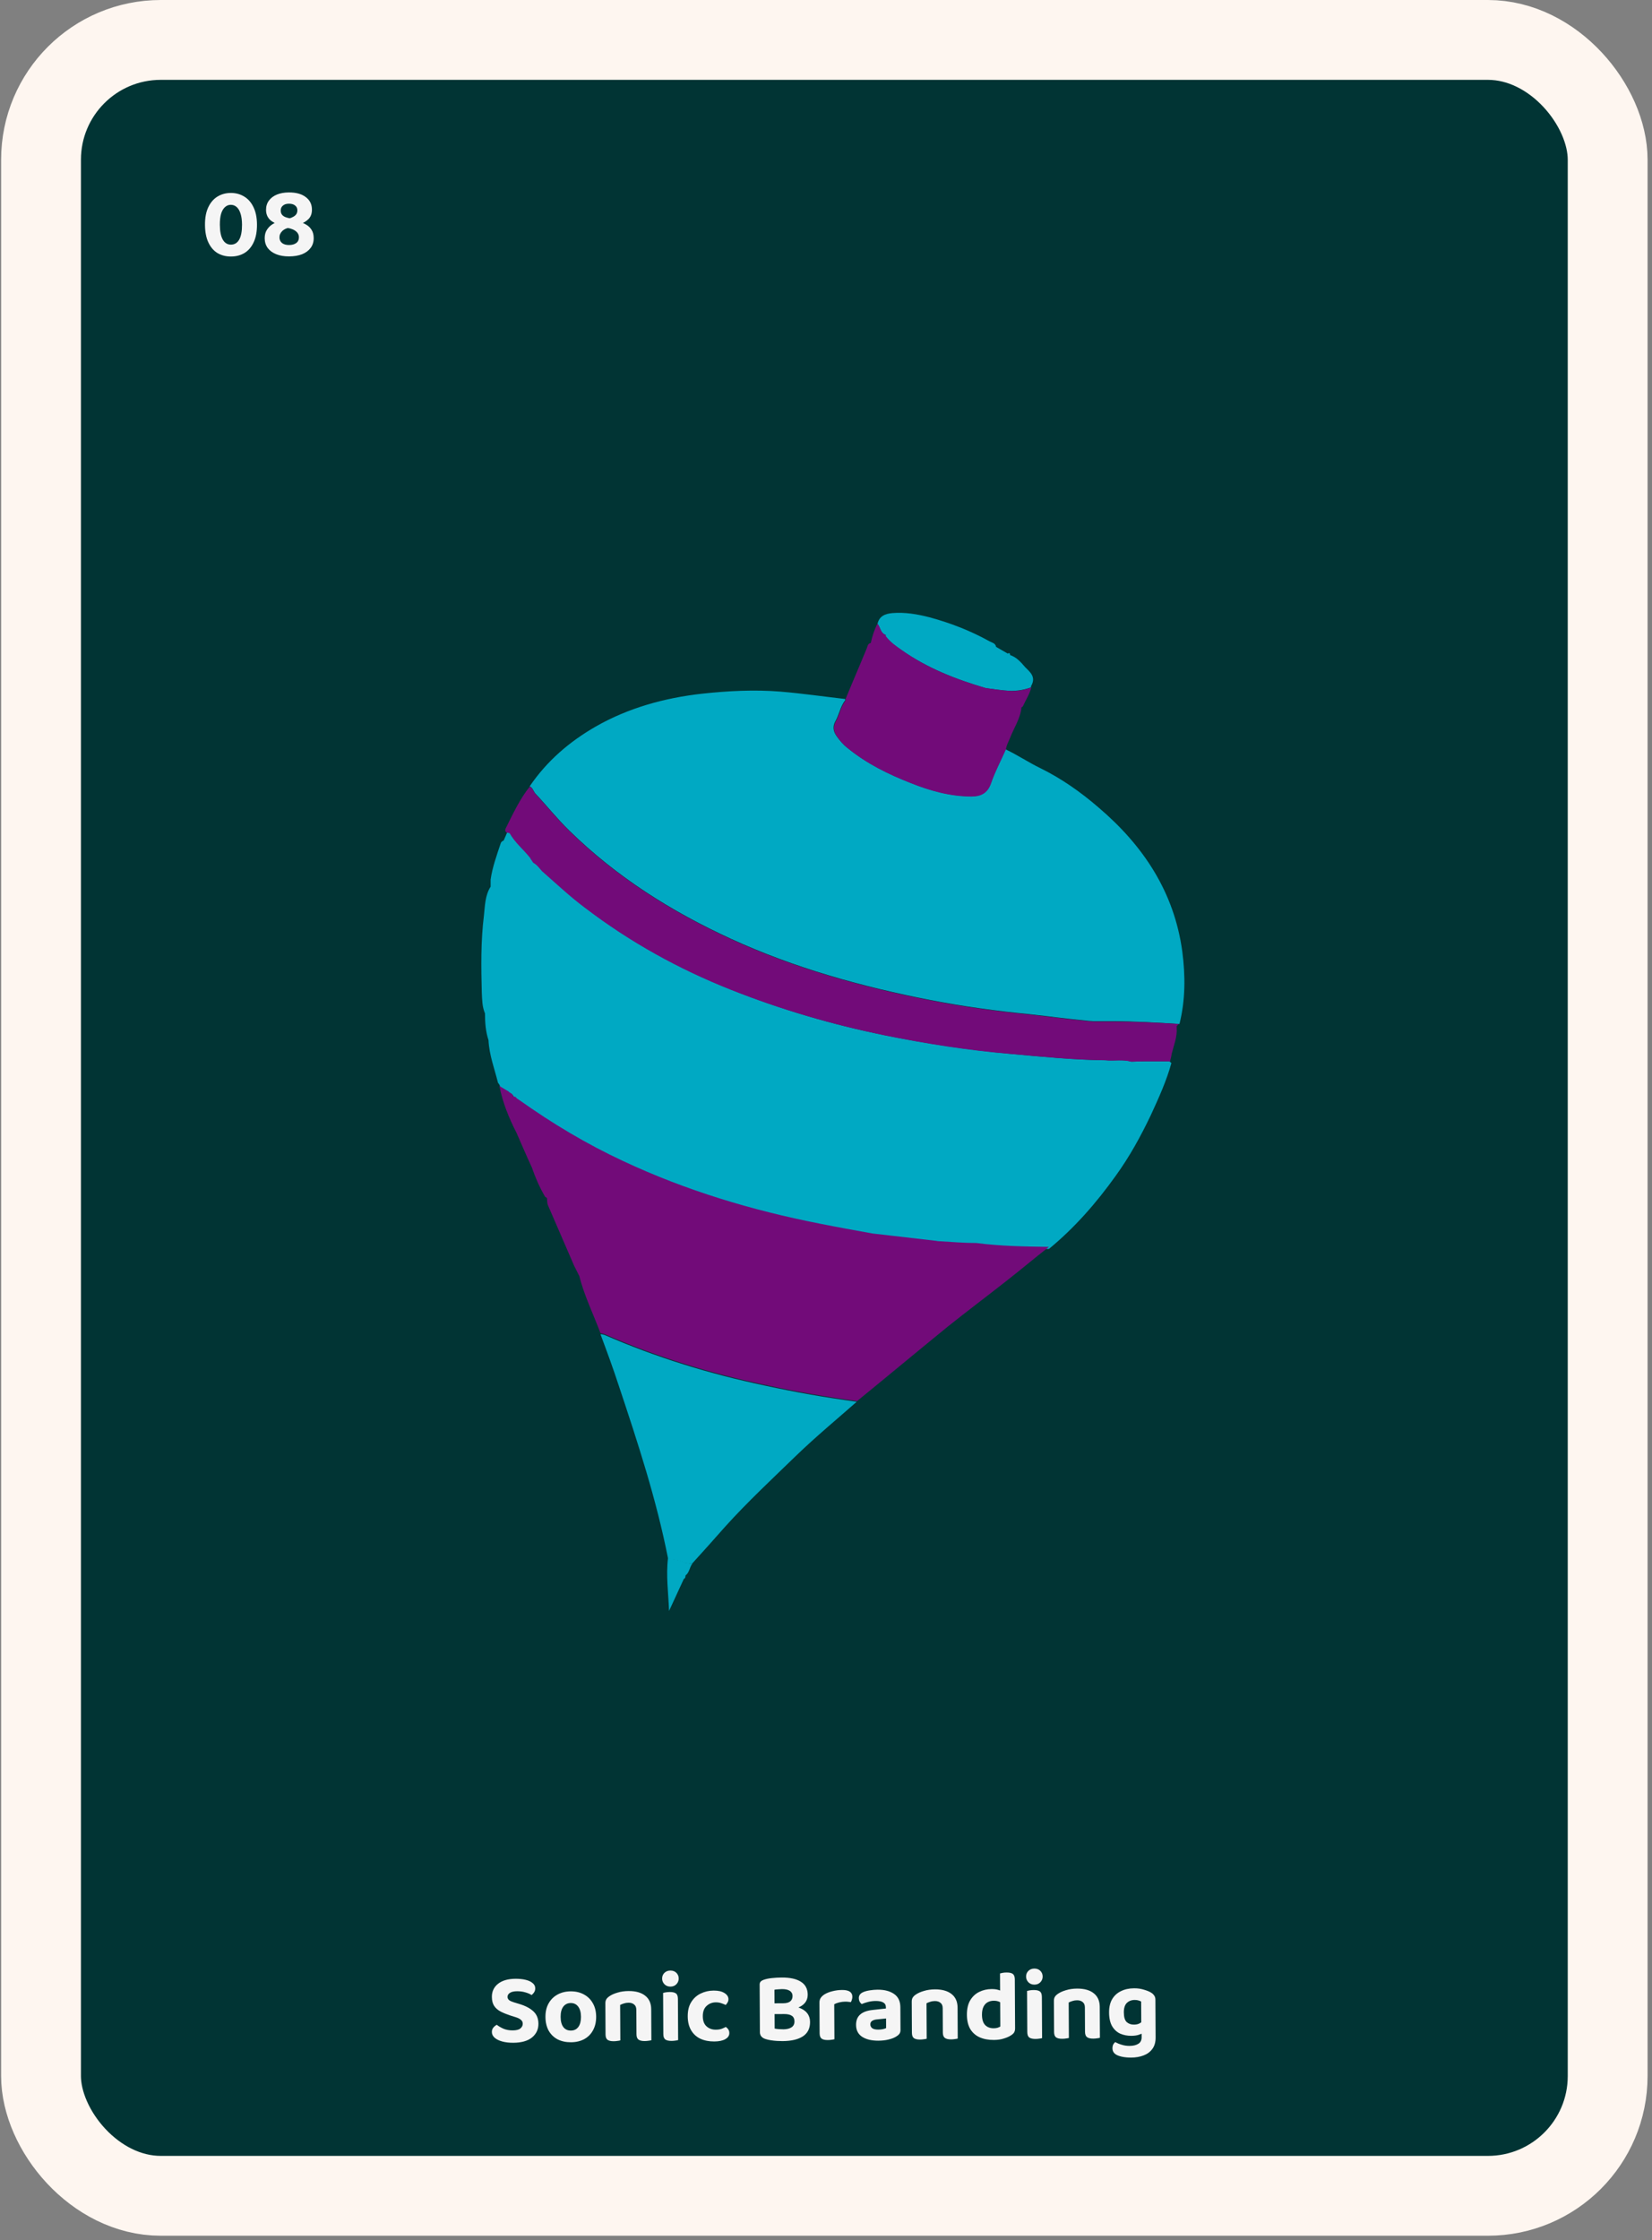
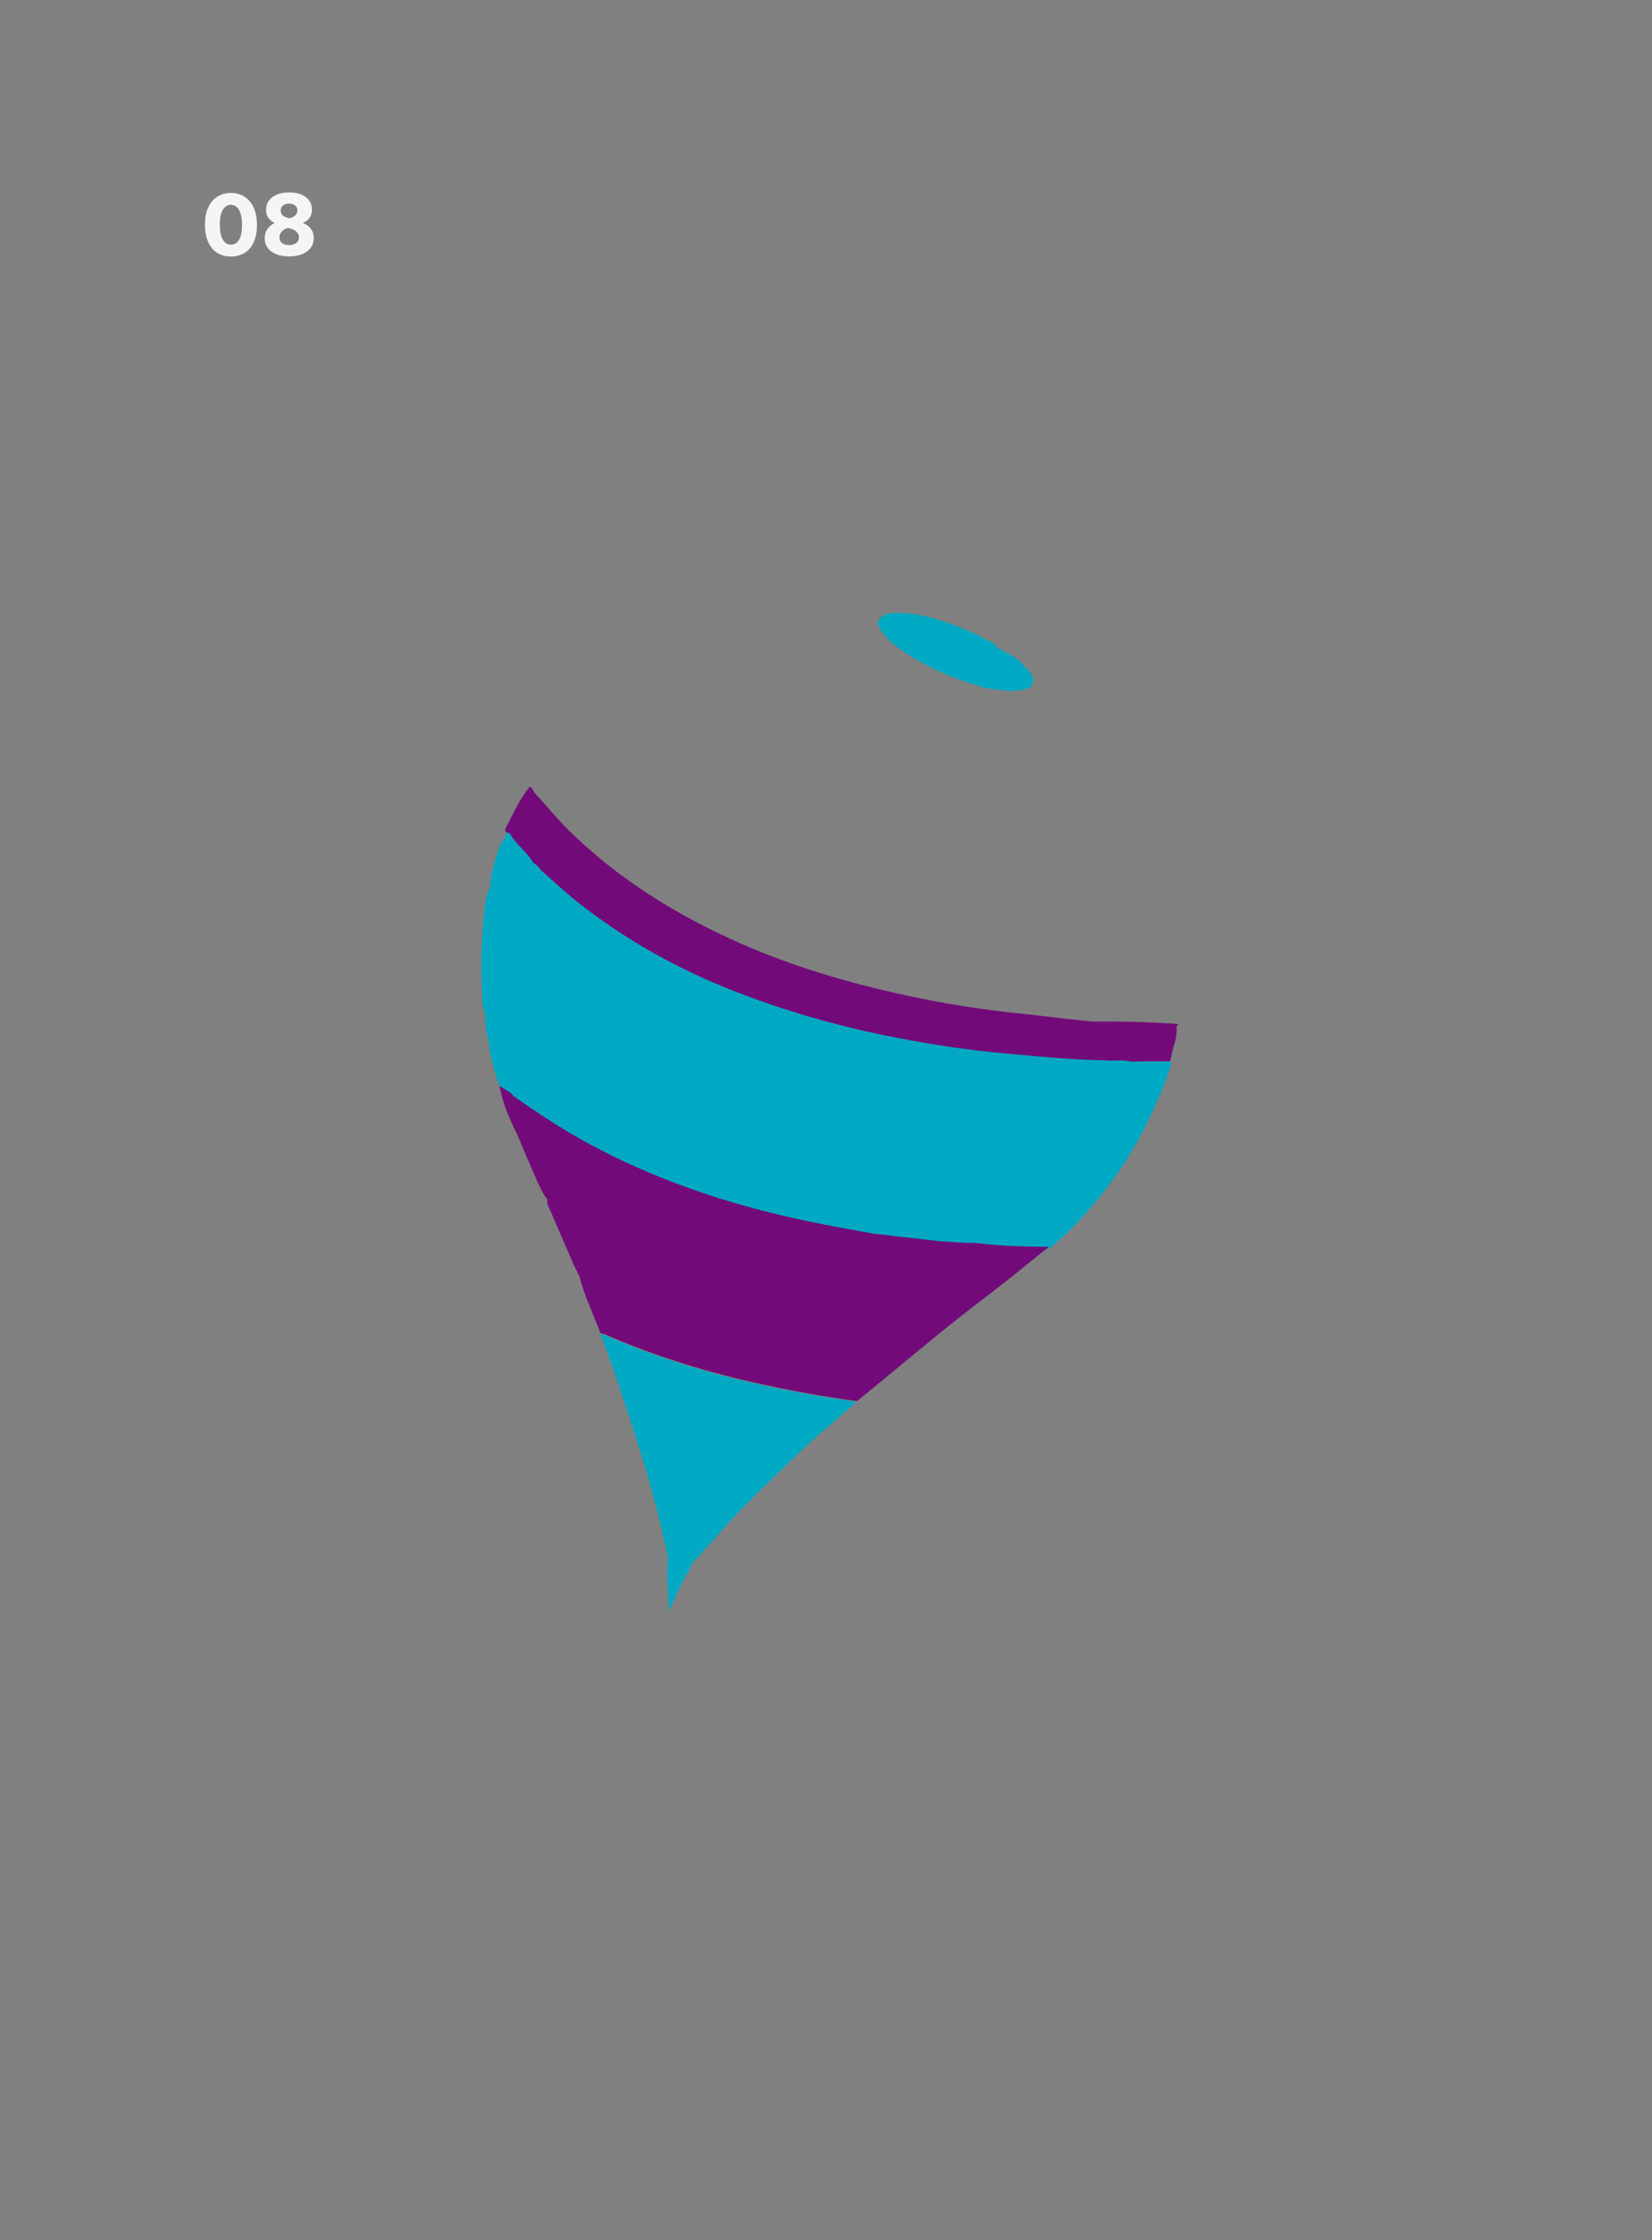
<svg xmlns="http://www.w3.org/2000/svg" width="298" height="404" viewBox="0 0 298 404" fill="none">
  <rect x="0" y="0" width="298" height="404" fill="#808080" stroke="none" />
-   <rect x="7.401" y="7.2" width="282.6" height="388.8" rx="21.6" fill="#013434" />
  <path d="M43.656 40.509C43.651 39.717 43.564 39.058 43.393 38.531C43.222 37.991 42.986 37.591 42.684 37.328C42.383 37.066 42.028 36.936 41.62 36.938C41.224 36.94 40.877 37.08 40.579 37.358C40.28 37.623 40.048 38.021 39.883 38.55C39.73 39.078 39.656 39.739 39.66 40.531C39.666 41.731 39.845 42.63 40.197 43.228C40.548 43.826 41.035 44.123 41.659 44.12C42.307 44.117 42.804 43.814 43.148 43.212C43.493 42.61 43.662 41.709 43.656 40.509ZM41.689 46.262C40.765 46.267 39.948 46.061 39.238 45.645C38.539 45.217 37.99 44.578 37.589 43.728C37.189 42.878 36.985 41.817 36.978 40.545C36.971 39.273 37.169 38.216 37.573 37.374C37.976 36.52 38.525 35.881 39.218 35.457C39.924 35.021 40.727 34.801 41.627 34.796C42.515 34.791 43.314 35.003 44.024 35.431C44.734 35.847 45.296 36.48 45.709 37.33C46.133 38.18 46.349 39.234 46.356 40.494C46.363 41.766 46.164 42.83 45.761 43.684C45.37 44.538 44.821 45.183 44.116 45.619C43.41 46.042 42.601 46.257 41.689 46.262ZM50.647 39.841L51.797 39.493C52.397 39.358 52.852 39.169 53.162 38.927C53.485 38.686 53.645 38.355 53.643 37.935C53.641 37.551 53.501 37.258 53.224 37.055C52.959 36.84 52.586 36.734 52.106 36.737C51.65 36.74 51.291 36.855 51.028 37.085C50.766 37.302 50.635 37.597 50.637 37.969C50.639 38.269 50.718 38.521 50.875 38.724C51.032 38.915 51.249 39.064 51.526 39.17C51.814 39.277 52.133 39.353 52.481 39.399L54.05 39.985C54.459 40.114 54.856 40.292 55.241 40.518C55.638 40.744 55.958 41.054 56.2 41.449C56.454 41.831 56.583 42.329 56.586 42.941C56.59 43.625 56.407 44.214 56.038 44.708C55.669 45.202 55.154 45.583 54.496 45.85C53.837 46.106 53.058 46.236 52.158 46.241C51.282 46.246 50.513 46.118 49.852 45.858C49.191 45.597 48.672 45.222 48.298 44.732C47.935 44.242 47.752 43.655 47.748 42.971C47.745 42.347 47.886 41.824 48.172 41.403C48.457 40.969 48.822 40.625 49.264 40.371C49.707 40.104 50.168 39.928 50.647 39.841ZM54.16 40.398L52.597 40.965C51.854 41.077 51.303 41.301 50.945 41.639C50.587 41.977 50.409 42.368 50.411 42.812C50.414 43.244 50.572 43.586 50.885 43.836C51.198 44.074 51.619 44.192 52.147 44.189C52.675 44.186 53.1 44.07 53.423 43.84C53.758 43.598 53.924 43.249 53.921 42.793C53.919 42.289 53.676 41.883 53.195 41.573C52.725 41.264 52.07 41.087 51.23 41.044L50.435 40.526C49.69 40.338 49.094 40.023 48.648 39.582C48.213 39.128 47.994 38.553 47.99 37.858C47.987 37.209 48.158 36.651 48.503 36.181C48.849 35.711 49.327 35.348 49.937 35.093C50.56 34.837 51.279 34.708 52.095 34.703C53.391 34.696 54.407 34.973 55.142 35.533C55.889 36.081 56.265 36.834 56.27 37.794C56.274 38.502 56.073 39.068 55.667 39.49C55.262 39.9 54.759 40.203 54.16 40.398Z" fill="#F5F5F5" />
-   <path d="M181.393 135.142C183.552 136.158 185.521 137.491 187.616 138.507C191.489 140.412 194.918 142.825 198.157 145.619C206.221 152.477 211.808 160.858 213.269 171.589C213.84 175.97 213.84 180.352 212.761 184.669C208.697 184.416 204.633 184.162 200.569 184.162C200.379 184.162 200.125 184.162 199.934 184.162C199.045 184.162 198.093 184.162 197.204 184.162C196.887 184.162 196.569 184.098 196.315 184.098C193.902 183.844 191.426 183.59 189.013 183.273C187.934 183.146 186.791 183.019 185.711 182.892C179.742 182.32 173.774 181.495 167.868 180.352C155.487 177.939 143.359 174.573 131.866 169.303C121.071 164.35 111.229 158.128 102.721 149.81C100.498 147.651 98.593 145.238 96.498 143.015C96.18 142.571 96.053 142 95.545 141.809C98.657 137.237 102.721 133.745 107.483 131.015C113.388 127.649 119.865 125.871 126.595 125.109C131.294 124.601 136.056 124.347 140.755 124.728C144.629 125.046 148.565 125.617 152.439 126.062C152.439 126.125 152.502 126.252 152.439 126.316C151.55 127.459 151.359 128.919 150.661 130.126C150.153 131.078 150.343 131.904 150.851 132.665C151.423 133.491 152.058 134.253 152.883 134.888C156.312 137.682 160.185 139.587 164.249 141.174C167.741 142.571 171.361 143.587 175.171 143.587C176.885 143.587 178.091 143.015 178.726 141.174C179.488 139.206 180.504 137.174 181.393 135.142Z" fill="#00A9C3" />
  <path d="M109.013 240.738C118.347 244.802 127.999 247.786 137.968 249.882C143.428 251.088 148.953 252.041 154.54 252.803C150.921 255.978 147.175 259.089 143.682 262.454C139.301 266.709 134.856 270.836 130.792 275.344C128.824 277.567 126.856 279.789 124.824 282.011C124.443 281.948 123.998 281.884 123.617 281.884C122.792 281.44 121.839 281.313 120.887 281.186C120.76 281.122 120.633 281.122 120.506 281.059C118.41 270.391 115.045 260.168 111.616 249.882C110.6 246.771 109.457 243.659 108.314 240.611C108.505 240.611 108.759 240.675 109.013 240.738Z" fill="#00A9C3" />
  <path d="M210.986 191.398C210.351 191.398 209.716 191.398 209.145 191.398H209.018H208.891C208.192 191.398 207.43 191.398 206.732 191.398H206.605H206.478C205.716 191.398 204.89 191.462 204.129 191.462C203.303 191.462 202.478 191.462 201.652 191.462C202.478 191.462 203.303 191.462 204.129 191.462C202.605 191.017 201.017 191.335 199.493 191.208C193.779 191.144 188.064 190.573 182.413 190.065C174.729 189.366 167.173 188.223 159.617 186.699C150.156 184.794 140.949 182.064 131.996 178.508C122.535 174.762 113.709 169.873 105.645 163.713C102.978 161.681 100.501 159.332 97.898 157.11C97.39 156.538 96.946 155.967 96.311 155.586C96.247 155.459 96.12 155.332 96.057 155.205C95.993 155.141 95.93 155.078 95.866 154.951C95.803 154.887 95.803 154.76 95.739 154.697C94.533 153.173 93.009 151.966 92.056 150.252C91.866 150.188 91.675 150.188 91.485 150.125C91.294 150.633 91.04 151.141 90.85 151.585C90.532 151.712 90.342 151.903 90.278 152.22C89.58 154.316 88.818 156.411 88.501 158.634C88.501 159.078 88.501 159.459 88.501 159.904C87.485 161.491 87.485 163.396 87.294 165.11C86.723 169.746 86.786 174.381 86.913 179.08C86.977 180.35 86.977 181.556 87.485 182.762C87.485 184.413 87.612 186.064 88.12 187.588C88.247 190.255 89.199 192.731 89.834 195.271C90.024 195.525 90.215 195.716 90.215 196.097C90.723 196.414 91.294 196.732 91.802 197.049C91.929 197.113 91.993 197.24 92.12 197.303C92.437 197.43 92.691 197.557 92.691 198.002C92.945 197.938 93.199 198.065 93.326 198.319C93.517 198.446 93.707 198.573 93.898 198.7C99.74 202.891 105.962 206.574 112.502 209.622C123.868 214.892 135.742 218.448 147.997 220.924C151.172 221.559 154.347 222.131 157.522 222.702C161.395 223.147 165.268 223.591 169.078 224.035C169.269 224.035 169.523 224.035 169.713 224.099C171.809 224.226 173.967 224.416 176.126 224.543C180.508 225.115 184.889 225.178 189.207 225.242C193.842 221.432 197.779 216.924 201.271 212.035C203.748 208.606 205.779 204.923 207.621 201.05C209.018 198.002 210.415 194.954 211.304 191.716C211.05 191.462 210.986 191.462 210.986 191.398Z" fill="#00A9C3" />
  <path d="M159.747 114.504C159.747 114.631 159.747 114.694 159.747 114.758C160.509 115.774 161.588 116.536 162.604 117.234C167.24 120.473 172.383 122.505 177.78 124.092C179.304 124.282 180.765 124.536 182.289 124.6C183.558 124.6 184.765 124.409 185.971 123.965C185.971 123.838 185.971 123.711 186.035 123.647C186.924 122.06 185.781 121.171 184.892 120.282C184.13 119.393 183.368 118.504 182.161 118.123L182.225 118.06C182.162 117.742 181.971 117.742 181.781 117.869C181.082 117.488 180.384 117.044 179.685 116.663C179.558 115.964 178.923 115.901 178.479 115.647C175.05 113.742 171.431 112.345 167.684 111.329C165.462 110.758 163.239 110.377 160.954 110.567C159.684 110.694 158.604 111.075 158.287 112.536C158.795 113.107 158.795 114.186 159.747 114.504Z" fill="#00A9C3" />
  <path d="M123.611 281.82C122.786 281.375 121.833 281.248 120.881 281.121C120.754 281.058 120.627 281.058 120.5 280.994C120.119 284.105 120.563 287.28 120.69 290.519C121.579 288.614 122.468 286.645 123.357 284.74L123.294 284.677L123.357 284.74C123.675 284.613 123.611 284.36 123.675 284.106C124.373 283.598 124.373 282.645 124.881 282.01C124.437 281.947 123.992 281.883 123.611 281.82Z" fill="#00A9C3" />
-   <path d="M169.587 223.85C169.397 223.85 169.143 223.85 168.952 223.786C165.079 223.342 161.205 222.897 157.396 222.453C154.221 221.881 151.046 221.31 147.871 220.675C135.616 218.262 123.742 214.706 112.376 209.372C105.836 206.325 99.677 202.642 93.772 198.451C93.581 198.324 93.391 198.197 93.2 198.07C93.073 197.816 92.883 197.753 92.565 197.753C92.565 197.372 92.248 197.181 91.994 197.054C91.867 196.991 91.803 196.864 91.676 196.8C91.168 196.483 90.597 196.165 90.089 195.848C90.66 198.832 91.803 201.626 93.2 204.356C94.089 206.388 94.978 208.484 95.931 210.515C96.566 212.357 97.328 214.135 98.344 215.849C98.471 215.913 98.534 215.976 98.661 216.04C98.724 216.484 98.661 216.929 98.851 217.373C100.439 220.992 101.963 224.612 103.55 228.231C103.868 228.866 104.185 229.501 104.503 230.136C104.693 230.263 104.82 230.39 104.947 230.517C104.82 230.39 104.693 230.2 104.503 230.136C105.392 233.692 107.043 236.994 108.313 240.423C108.567 240.486 108.82 240.55 109.074 240.613C118.409 244.677 128.06 247.661 138.029 249.757C138.41 249.566 138.855 249.503 139.236 249.503C138.855 249.503 138.41 249.63 138.029 249.757C143.49 250.963 149.014 251.915 154.602 252.677C160.063 248.233 165.46 243.724 170.921 239.28C174.413 236.486 177.969 233.819 181.525 231.025C184.128 228.993 186.604 226.898 189.208 224.866C184.826 224.802 180.445 224.739 176.127 224.167C173.841 224.167 171.683 223.977 169.587 223.85ZM104.947 230.707C105.201 231.088 105.328 231.533 105.455 231.977C105.328 231.533 105.201 231.088 104.947 230.707ZM139.236 249.63C139.68 249.63 140.061 249.693 140.505 249.757C140.061 249.63 139.616 249.566 139.236 249.63Z" fill="#720B79" />
-   <path d="M152.95 134.953C156.379 137.746 160.253 139.651 164.316 141.239C167.809 142.636 171.428 143.652 175.238 143.652C176.952 143.652 178.159 143.08 178.794 141.239C179.492 139.143 180.572 137.175 181.461 135.143C181.524 134.445 181.905 133.81 182.159 133.175C182.857 131.333 184.064 129.619 184.254 127.587C184.318 127.523 184.445 127.46 184.508 127.396C185.016 126.253 185.715 125.237 186.032 123.968C184.826 124.412 183.683 124.666 182.349 124.603C180.826 124.539 179.365 124.285 177.841 124.095C172.444 122.507 167.301 120.539 162.665 117.237C161.649 116.538 160.57 115.776 159.808 114.761C159.745 114.697 159.745 114.57 159.808 114.507C158.792 114.189 158.856 113.11 158.284 112.475C157.713 113.554 157.332 114.76 157.078 115.967C156.57 116.03 156.506 116.475 156.379 116.856C155.109 119.967 153.776 123.015 152.506 126.126C152.506 126.19 152.569 126.317 152.506 126.38C151.617 127.523 151.427 128.984 150.728 130.19C150.22 131.143 150.411 131.968 150.919 132.73C151.49 133.556 152.125 134.318 152.95 134.953Z" fill="#720B79" />
+   <path d="M169.587 223.85C169.397 223.85 169.143 223.85 168.952 223.786C165.079 223.342 161.205 222.897 157.396 222.453C154.221 221.881 151.046 221.31 147.871 220.675C135.616 218.262 123.742 214.706 112.376 209.372C105.836 206.325 99.677 202.642 93.772 198.451C93.581 198.324 93.391 198.197 93.2 198.07C93.073 197.816 92.883 197.753 92.565 197.753C92.565 197.372 92.248 197.181 91.994 197.054C91.867 196.991 91.803 196.864 91.676 196.8C91.168 196.483 90.597 196.165 90.089 195.848C90.66 198.832 91.803 201.626 93.2 204.356C96.566 212.357 97.328 214.135 98.344 215.849C98.471 215.913 98.534 215.976 98.661 216.04C98.724 216.484 98.661 216.929 98.851 217.373C100.439 220.992 101.963 224.612 103.55 228.231C103.868 228.866 104.185 229.501 104.503 230.136C104.693 230.263 104.82 230.39 104.947 230.517C104.82 230.39 104.693 230.2 104.503 230.136C105.392 233.692 107.043 236.994 108.313 240.423C108.567 240.486 108.82 240.55 109.074 240.613C118.409 244.677 128.06 247.661 138.029 249.757C138.41 249.566 138.855 249.503 139.236 249.503C138.855 249.503 138.41 249.63 138.029 249.757C143.49 250.963 149.014 251.915 154.602 252.677C160.063 248.233 165.46 243.724 170.921 239.28C174.413 236.486 177.969 233.819 181.525 231.025C184.128 228.993 186.604 226.898 189.208 224.866C184.826 224.802 180.445 224.739 176.127 224.167C173.841 224.167 171.683 223.977 169.587 223.85ZM104.947 230.707C105.201 231.088 105.328 231.533 105.455 231.977C105.328 231.533 105.201 231.088 104.947 230.707ZM139.236 249.63C139.68 249.63 140.061 249.693 140.505 249.757C140.061 249.63 139.616 249.566 139.236 249.63Z" fill="#720B79" />
  <path d="M200.574 184.227C200.383 184.227 200.129 184.227 199.939 184.227C199.05 184.227 198.097 184.227 197.208 184.227C196.891 184.227 196.637 184.164 196.319 184.164C193.907 183.91 191.43 183.656 189.017 183.339C187.938 183.212 186.795 183.085 185.715 182.958C179.747 182.386 173.778 181.561 167.873 180.418C155.491 178.005 143.363 174.639 131.87 169.369C121.076 164.416 111.233 158.194 102.725 149.876C100.503 147.717 98.598 145.304 96.502 143.081C96.185 142.637 96.058 142.065 95.55 141.875C93.772 144.097 92.565 146.701 91.296 149.241C91.105 149.558 91.041 149.876 91.359 150.13C91.549 150.193 91.74 150.193 91.93 150.257C92.883 151.971 94.407 153.177 95.613 154.701C95.677 154.765 95.74 154.892 95.74 154.955C95.804 155.019 95.867 155.082 95.931 155.209C95.994 155.336 96.121 155.463 96.185 155.59C96.883 155.971 97.264 156.543 97.772 157.114C100.312 159.337 102.788 161.686 105.519 163.718C113.583 169.877 122.409 174.766 131.87 178.513C140.823 182.069 150.03 184.735 159.491 186.704C167.047 188.228 174.604 189.434 182.287 190.069C188.001 190.577 193.653 191.149 199.367 191.212C200.701 190.704 202.098 190.768 203.495 190.895C202.098 190.768 200.701 190.704 199.367 191.212C200.891 191.403 202.479 191.022 204.003 191.466C204.765 191.466 205.59 191.403 206.352 191.403H206.479H206.606C207.304 191.403 208.066 191.403 208.765 191.403H208.892H209.019C209.654 191.403 210.289 191.403 210.86 191.403C210.924 191.466 210.987 191.466 211.051 191.466C211.051 191.339 211.114 191.276 211.114 191.149C211.241 190.768 211.305 190.387 211.368 190.006C211.749 188.482 212.384 186.958 212.257 185.37C212.257 185.243 212.257 185.18 212.257 185.053C212.384 184.926 212.511 184.799 212.638 184.672C208.701 184.418 204.701 184.227 200.574 184.227Z" fill="#720B79" />
-   <path d="M92.487 366.168C93.135 366.165 93.596 366.048 93.871 365.819C94.157 365.577 94.3 365.294 94.298 364.97C94.297 364.67 94.181 364.431 93.952 364.252C93.735 364.061 93.41 363.901 92.978 363.772L92.022 363.471C91.373 363.258 90.796 363.021 90.29 362.76C89.797 362.499 89.411 362.159 89.133 361.74C88.866 361.322 88.731 360.789 88.728 360.141C88.722 359.145 89.096 358.351 89.849 357.758C90.602 357.166 91.65 356.867 92.994 356.859C93.678 356.856 94.284 356.918 94.813 357.047C95.354 357.177 95.775 357.372 96.076 357.635C96.39 357.885 96.547 358.196 96.549 358.568C96.551 358.844 96.486 359.084 96.355 359.289C96.236 359.482 96.081 359.651 95.89 359.796C95.613 359.605 95.246 359.445 94.79 359.316C94.333 359.174 93.828 359.105 93.276 359.108C92.7 359.111 92.269 359.209 91.982 359.403C91.695 359.584 91.552 359.825 91.554 360.125C91.555 360.365 91.652 360.563 91.845 360.718C92.038 360.861 92.326 360.991 92.711 361.109L93.703 361.41C94.797 361.74 95.639 362.185 96.23 362.746C96.821 363.295 97.119 364.037 97.124 364.973C97.13 365.981 96.744 366.805 95.968 367.445C95.191 368.074 94.065 368.392 92.589 368.4C91.857 368.404 91.202 368.329 90.626 368.176C90.049 368.024 89.585 367.798 89.236 367.5C88.898 367.202 88.728 366.855 88.726 366.459C88.725 366.147 88.813 365.882 88.992 365.665C89.183 365.436 89.392 365.267 89.619 365.158C89.945 365.42 90.348 365.658 90.829 365.871C91.322 366.073 91.875 366.172 92.487 366.168ZM107.538 363.692C107.543 364.628 107.355 365.445 106.975 366.143C106.607 366.829 106.082 367.36 105.4 367.736C104.718 368.112 103.915 368.302 102.991 368.307C102.079 368.312 101.274 368.136 100.576 367.78C99.89 367.412 99.353 366.887 98.965 366.205C98.589 365.511 98.399 364.69 98.394 363.742C98.389 362.794 98.576 361.983 98.957 361.309C99.337 360.623 99.868 360.092 100.55 359.716C101.244 359.329 102.041 359.132 102.941 359.127C103.853 359.122 104.652 359.31 105.338 359.69C106.024 360.059 106.561 360.59 106.949 361.284C107.336 361.965 107.533 362.768 107.538 363.692ZM102.952 361.233C102.388 361.236 101.939 361.455 101.606 361.889C101.284 362.322 101.125 362.935 101.13 363.727C101.134 364.531 101.299 365.148 101.626 365.579C101.952 365.997 102.403 366.204 102.979 366.201C103.555 366.198 104.004 365.98 104.326 365.546C104.647 365.112 104.806 364.499 104.802 363.707C104.797 362.927 104.632 362.322 104.306 361.892C103.979 361.45 103.528 361.23 102.952 361.233ZM117.469 362.36L117.478 364.052L114.796 364.067L114.787 362.465C114.785 362.021 114.651 361.698 114.386 361.495C114.133 361.28 113.796 361.174 113.376 361.177C113.076 361.178 112.801 361.222 112.549 361.307C112.297 361.38 112.07 361.472 111.866 361.581L111.88 364.083L109.216 364.097L109.201 361.289C109.199 360.989 109.258 360.743 109.377 360.55C109.508 360.346 109.693 360.165 109.932 360.007C110.314 359.741 110.805 359.523 111.404 359.351C112.003 359.168 112.663 359.074 113.383 359.071C114.679 359.063 115.682 359.346 116.393 359.918C117.105 360.478 117.463 361.292 117.469 362.36ZM109.212 363.269L111.876 363.255L111.901 367.971C111.781 368.007 111.614 368.038 111.398 368.063C111.182 368.101 110.948 368.12 110.696 368.121C110.192 368.124 109.82 368.036 109.579 367.857C109.35 367.679 109.234 367.355 109.231 366.887L109.212 363.269ZM114.792 363.239L117.473 363.224L117.499 367.94C117.379 367.977 117.211 368.008 116.996 368.033C116.78 368.07 116.546 368.089 116.294 368.091C115.79 368.094 115.417 368.006 115.176 367.827C114.935 367.648 114.814 367.325 114.811 366.857L114.792 363.239ZM119.44 356.824C119.438 356.416 119.574 356.073 119.849 355.795C120.135 355.518 120.494 355.378 120.926 355.375C121.37 355.373 121.731 355.509 122.009 355.784C122.286 356.058 122.426 356.399 122.428 356.807C122.43 357.203 122.294 357.546 122.02 357.836C121.745 358.125 121.386 358.271 120.942 358.273C120.51 358.276 120.149 358.134 119.86 357.847C119.582 357.561 119.442 357.22 119.44 356.824ZM119.637 363.195L122.301 363.18L122.327 367.914C122.219 367.951 122.057 367.981 121.841 368.007C121.625 368.044 121.391 368.063 121.139 368.064C120.623 368.067 120.245 367.979 120.004 367.801C119.775 367.622 119.659 367.298 119.657 366.831L119.637 363.195ZM122.308 364.566L119.644 364.581L119.616 359.415C119.724 359.378 119.886 359.341 120.102 359.304C120.33 359.267 120.569 359.247 120.821 359.246C121.337 359.243 121.71 359.331 121.939 359.51C122.168 359.677 122.284 360.006 122.286 360.498L122.308 364.566ZM129.12 361.109C128.472 361.112 127.915 361.332 127.45 361.766C126.996 362.189 126.771 362.808 126.776 363.624C126.78 364.428 127.005 365.033 127.451 365.438C127.898 365.844 128.457 366.045 129.129 366.041C129.525 366.039 129.867 365.989 130.154 365.891C130.453 365.782 130.711 365.666 130.926 365.545C131.131 365.688 131.288 365.849 131.397 366.029C131.506 366.196 131.561 366.406 131.562 366.658C131.565 367.102 131.327 367.463 130.848 367.742C130.37 368.02 129.704 368.162 128.852 368.167C127.904 368.172 127.069 368.008 126.348 367.676C125.626 367.332 125.065 366.819 124.665 366.137C124.266 365.455 124.063 364.623 124.058 363.639C124.052 362.595 124.263 361.735 124.692 361.061C125.12 360.375 125.687 359.862 126.393 359.522C127.111 359.17 127.89 358.992 128.73 358.987C129.558 358.983 130.207 359.129 130.677 359.426C131.158 359.724 131.4 360.095 131.403 360.539C131.404 360.755 131.351 360.953 131.244 361.133C131.149 361.302 131.036 361.453 130.905 361.585C130.676 361.467 130.411 361.36 130.111 361.266C129.822 361.159 129.492 361.107 129.12 361.109ZM142.774 361.269L142.785 363.213L138.771 363.235L138.761 361.291L142.774 361.269ZM141.435 363.22L141.643 361.725C142.639 361.719 143.468 361.835 144.129 362.071C144.79 362.308 145.284 362.641 145.61 363.071C145.949 363.501 146.119 364.023 146.123 364.635C146.129 365.799 145.702 366.665 144.841 367.234C143.98 367.802 142.752 368.091 141.156 368.1C140.868 368.101 140.538 368.091 140.165 368.069C139.805 368.047 139.433 368.007 139.049 367.949C138.676 367.891 138.334 367.809 138.021 367.703C137.396 367.478 137.082 367.078 137.079 366.502L137.032 357.898C137.031 357.67 137.096 357.49 137.227 357.357C137.358 357.224 137.532 357.121 137.747 357.048C138.155 356.902 138.646 356.797 139.222 356.734C139.809 356.671 140.409 356.638 141.021 356.634C142.509 356.626 143.657 356.878 144.463 357.389C145.282 357.901 145.694 358.679 145.7 359.723C145.703 360.299 145.538 360.792 145.204 361.202C144.87 361.611 144.38 361.926 143.733 362.146C143.098 362.365 142.325 362.477 141.413 362.482L141.28 361.277C141.856 361.274 142.282 361.157 142.557 360.928C142.831 360.698 142.968 360.374 142.965 359.954C142.963 359.558 142.799 359.253 142.474 359.038C142.161 358.824 141.687 358.719 141.051 358.722C140.823 358.723 140.583 358.737 140.331 358.762C140.079 358.775 139.869 358.8 139.701 358.837L139.739 365.839C139.944 365.886 140.19 365.921 140.478 365.943C140.778 365.966 141.06 365.976 141.324 365.975C141.924 365.971 142.403 365.855 142.762 365.625C143.133 365.383 143.317 365.022 143.314 364.542C143.312 364.086 143.154 363.751 142.841 363.536C142.528 363.322 142.059 363.217 141.435 363.22ZM150.486 361.461L150.498 363.711L147.834 363.725L147.82 361.151C147.818 360.815 147.894 360.533 148.049 360.304C148.216 360.063 148.443 359.852 148.73 359.67C149.124 359.428 149.597 359.24 150.149 359.105C150.712 358.958 151.3 358.882 151.912 358.879C153.135 358.872 153.75 359.277 153.754 360.093C153.755 360.285 153.726 360.465 153.667 360.633C153.62 360.802 153.561 360.946 153.489 361.066C153.369 361.043 153.219 361.026 153.039 361.015C152.871 360.992 152.685 360.981 152.481 360.982C152.121 360.984 151.761 361.028 151.402 361.114C151.042 361.2 150.737 361.315 150.486 361.461ZM147.83 363.041L150.494 363.081L150.52 367.761C150.4 367.797 150.232 367.828 150.016 367.853C149.8 367.891 149.567 367.91 149.315 367.911C148.811 367.914 148.438 367.826 148.197 367.647C147.968 367.469 147.852 367.145 147.85 366.677L147.83 363.041ZM158.441 366.026C158.717 366.024 158.987 365.999 159.251 365.949C159.527 365.888 159.724 365.821 159.844 365.748L159.834 364.02L158.323 364.172C157.915 364.198 157.592 364.284 157.353 364.43C157.113 364.575 156.995 364.791 156.996 365.079C156.998 365.367 157.113 365.601 157.342 365.78C157.571 365.946 157.937 366.028 158.441 366.026ZM158.294 358.826C159.542 358.82 160.54 359.078 161.286 359.602C162.033 360.114 162.41 360.916 162.415 362.008L162.438 366.094C162.439 366.394 162.363 366.64 162.208 366.833C162.053 367.014 161.856 367.171 161.616 367.304C161.257 367.522 160.808 367.693 160.269 367.816C159.742 367.951 159.136 368.02 158.452 368.024C157.228 368.03 156.249 367.796 155.514 367.32C154.792 366.843 154.428 366.131 154.423 365.183C154.418 364.367 154.667 363.742 155.168 363.307C155.67 362.861 156.419 362.587 157.414 362.485L159.807 362.22L159.805 362.004C159.803 361.596 159.64 361.303 159.315 361.125C159.002 360.946 158.551 360.859 157.963 360.862C157.507 360.865 157.058 360.921 156.614 361.031C156.183 361.142 155.793 361.27 155.446 361.416C155.302 361.321 155.175 361.177 155.066 360.986C154.969 360.782 154.92 360.573 154.918 360.357C154.916 359.853 155.19 359.485 155.74 359.254C156.088 359.108 156.489 359.004 156.945 358.942C157.412 358.867 157.862 358.829 158.294 358.826ZM172.734 362.06L172.743 363.752L170.061 363.766L170.052 362.164C170.05 361.72 169.916 361.397 169.651 361.195C169.398 360.98 169.061 360.874 168.641 360.876C168.341 360.878 168.065 360.921 167.814 361.007C167.562 361.08 167.335 361.171 167.131 361.28L167.145 363.782L164.481 363.797L164.466 360.989C164.464 360.689 164.523 360.442 164.642 360.25C164.773 360.045 164.958 359.864 165.197 359.707C165.579 359.441 166.07 359.222 166.669 359.051C167.268 358.868 167.928 358.774 168.648 358.77C169.944 358.763 170.947 359.046 171.658 359.618C172.369 360.178 172.728 360.992 172.734 362.06ZM164.476 362.969L167.14 362.954L167.166 367.67C167.046 367.707 166.878 367.738 166.663 367.763C166.447 367.8 166.213 367.819 165.961 367.821C165.457 367.823 165.084 367.736 164.843 367.557C164.614 367.378 164.499 367.055 164.496 366.587L164.476 362.969ZM170.056 362.938L172.738 362.924L172.764 367.64C172.644 367.676 172.476 367.707 172.26 367.732C172.045 367.77 171.811 367.789 171.559 367.79C171.055 367.793 170.682 367.705 170.441 367.526C170.2 367.348 170.079 367.024 170.076 366.556L170.056 362.938ZM180.442 365.474L180.412 360.056L183.076 360.042L183.108 365.801C183.109 366.089 183.051 366.336 182.932 366.54C182.813 366.733 182.622 366.908 182.358 367.066C182.036 367.283 181.611 367.472 181.084 367.631C180.568 367.801 179.969 367.889 179.285 367.892C178.289 367.898 177.424 367.734 176.69 367.402C175.968 367.07 175.408 366.569 175.008 365.9C174.62 365.218 174.424 364.373 174.418 363.365C174.412 362.309 174.606 361.444 174.998 360.77C175.402 360.083 175.946 359.57 176.628 359.231C177.31 358.891 178.065 358.719 178.893 358.714C179.325 358.712 179.709 358.758 180.046 358.852C180.382 358.946 180.659 359.059 180.876 359.19L180.888 361.385C180.719 361.242 180.496 361.112 180.219 360.993C179.943 360.875 179.624 360.816 179.264 360.818C178.844 360.821 178.473 360.913 178.15 361.094C177.827 361.276 177.576 361.553 177.398 361.926C177.22 362.299 177.133 362.774 177.136 363.35C177.141 364.19 177.33 364.807 177.704 365.201C178.09 365.595 178.607 365.79 179.255 365.786C179.519 365.785 179.753 365.754 179.957 365.693C180.161 365.62 180.322 365.547 180.442 365.474ZM183.079 360.564L180.415 360.596L180.39 355.898C180.498 355.862 180.659 355.825 180.875 355.787C181.091 355.75 181.325 355.731 181.577 355.73C182.105 355.727 182.483 355.815 182.712 355.993C182.941 356.172 183.057 356.502 183.06 356.982L183.079 360.564ZM185.094 356.467C185.091 356.059 185.227 355.716 185.502 355.438C185.788 355.161 186.148 355.021 186.58 355.018C187.024 355.016 187.384 355.152 187.662 355.427C187.939 355.701 188.079 356.042 188.082 356.45C188.084 356.846 187.948 357.189 187.673 357.479C187.399 357.768 187.039 357.914 186.595 357.916C186.163 357.919 185.803 357.777 185.513 357.49C185.236 357.204 185.096 356.863 185.094 356.467ZM185.29 362.838L187.954 362.823L187.98 367.557C187.872 367.594 187.71 367.624 187.494 367.65C187.279 367.687 187.045 367.706 186.793 367.707C186.277 367.71 185.898 367.622 185.657 367.444C185.428 367.265 185.313 366.942 185.31 366.474L185.29 362.838ZM187.962 364.209L185.298 364.224L185.27 359.058C185.377 359.021 185.539 358.984 185.755 358.947C185.983 358.91 186.223 358.89 186.475 358.889C186.991 358.886 187.363 358.974 187.592 359.153C187.821 359.32 187.937 359.649 187.94 360.141L187.962 364.209ZM198.38 361.92L198.389 363.612L195.707 363.627L195.698 362.025C195.696 361.581 195.562 361.258 195.297 361.055C195.044 360.841 194.707 360.734 194.287 360.737C193.987 360.738 193.711 360.782 193.46 360.867C193.208 360.94 192.981 361.032 192.777 361.141L192.791 363.643L190.127 363.657L190.112 360.849C190.11 360.549 190.169 360.303 190.288 360.11C190.419 359.906 190.604 359.725 190.843 359.567C191.225 359.301 191.716 359.083 192.315 358.911C192.914 358.728 193.574 358.634 194.294 358.631C195.59 358.624 196.593 358.906 197.304 359.478C198.015 360.038 198.374 360.852 198.38 361.92ZM190.123 362.829L192.786 362.815L192.812 367.531C192.692 367.567 192.524 367.598 192.309 367.623C192.093 367.661 191.859 367.68 191.607 367.681C191.103 367.684 190.73 367.596 190.489 367.417C190.26 367.239 190.145 366.915 190.142 366.447L190.123 362.829ZM195.702 362.799L198.384 362.784L198.41 367.5C198.29 367.537 198.122 367.568 197.907 367.593C197.691 367.63 197.457 367.649 197.205 367.651C196.701 367.654 196.328 367.566 196.087 367.387C195.846 367.208 195.725 366.885 195.722 366.417L195.702 362.799ZM204.064 367.146C203.356 367.149 202.695 367.021 202.082 366.76C201.48 366.488 200.992 366.04 200.616 365.418C200.253 364.784 200.068 363.957 200.063 362.937C200.058 361.989 200.239 361.196 200.608 360.558C200.988 359.908 201.52 359.419 202.202 359.092C202.884 358.752 203.675 358.58 204.575 358.575C205.223 358.571 205.824 358.658 206.377 358.835C206.941 359 207.38 359.183 207.694 359.386C207.91 359.529 208.085 359.702 208.218 359.905C208.351 360.096 208.419 360.342 208.42 360.642L208.451 366.294L205.877 366.308L205.848 360.962C205.716 360.89 205.553 360.825 205.361 360.766C205.181 360.707 204.953 360.679 204.677 360.68C204.101 360.683 203.628 360.866 203.258 361.228C202.899 361.59 202.723 362.155 202.727 362.923C202.731 363.763 202.902 364.344 203.24 364.666C203.59 364.976 204.023 365.13 204.539 365.127C204.935 365.125 205.264 365.057 205.528 364.924C205.791 364.778 206.018 364.621 206.209 364.452L206.293 366.575C206.041 366.733 205.736 366.866 205.377 366.976C205.017 367.086 204.58 367.143 204.064 367.146ZM205.937 367.387L205.928 365.713L208.448 365.7L208.457 367.446C208.462 368.286 208.268 368.971 207.875 369.501C207.493 370.031 206.968 370.424 206.297 370.679C205.638 370.935 204.895 371.065 204.067 371.07C203.443 371.073 202.885 371.022 202.392 370.917C201.912 370.811 201.545 370.675 201.292 370.509C200.883 370.247 200.677 369.876 200.674 369.396C200.673 369.144 200.719 368.916 200.814 368.711C200.921 368.519 201.046 368.374 201.19 368.277C201.515 368.467 201.9 368.627 202.344 368.757C202.789 368.899 203.258 368.968 203.75 368.965C204.422 368.962 204.955 368.833 205.35 368.579C205.744 368.336 205.94 367.939 205.937 367.387Z" fill="#F5F5F5" />
-   <rect x="7.401" y="7.2" width="282.6" height="388.8" rx="21.6" stroke="#FEF6F0" stroke-width="14.4" stroke-linejoin="round" />
</svg>